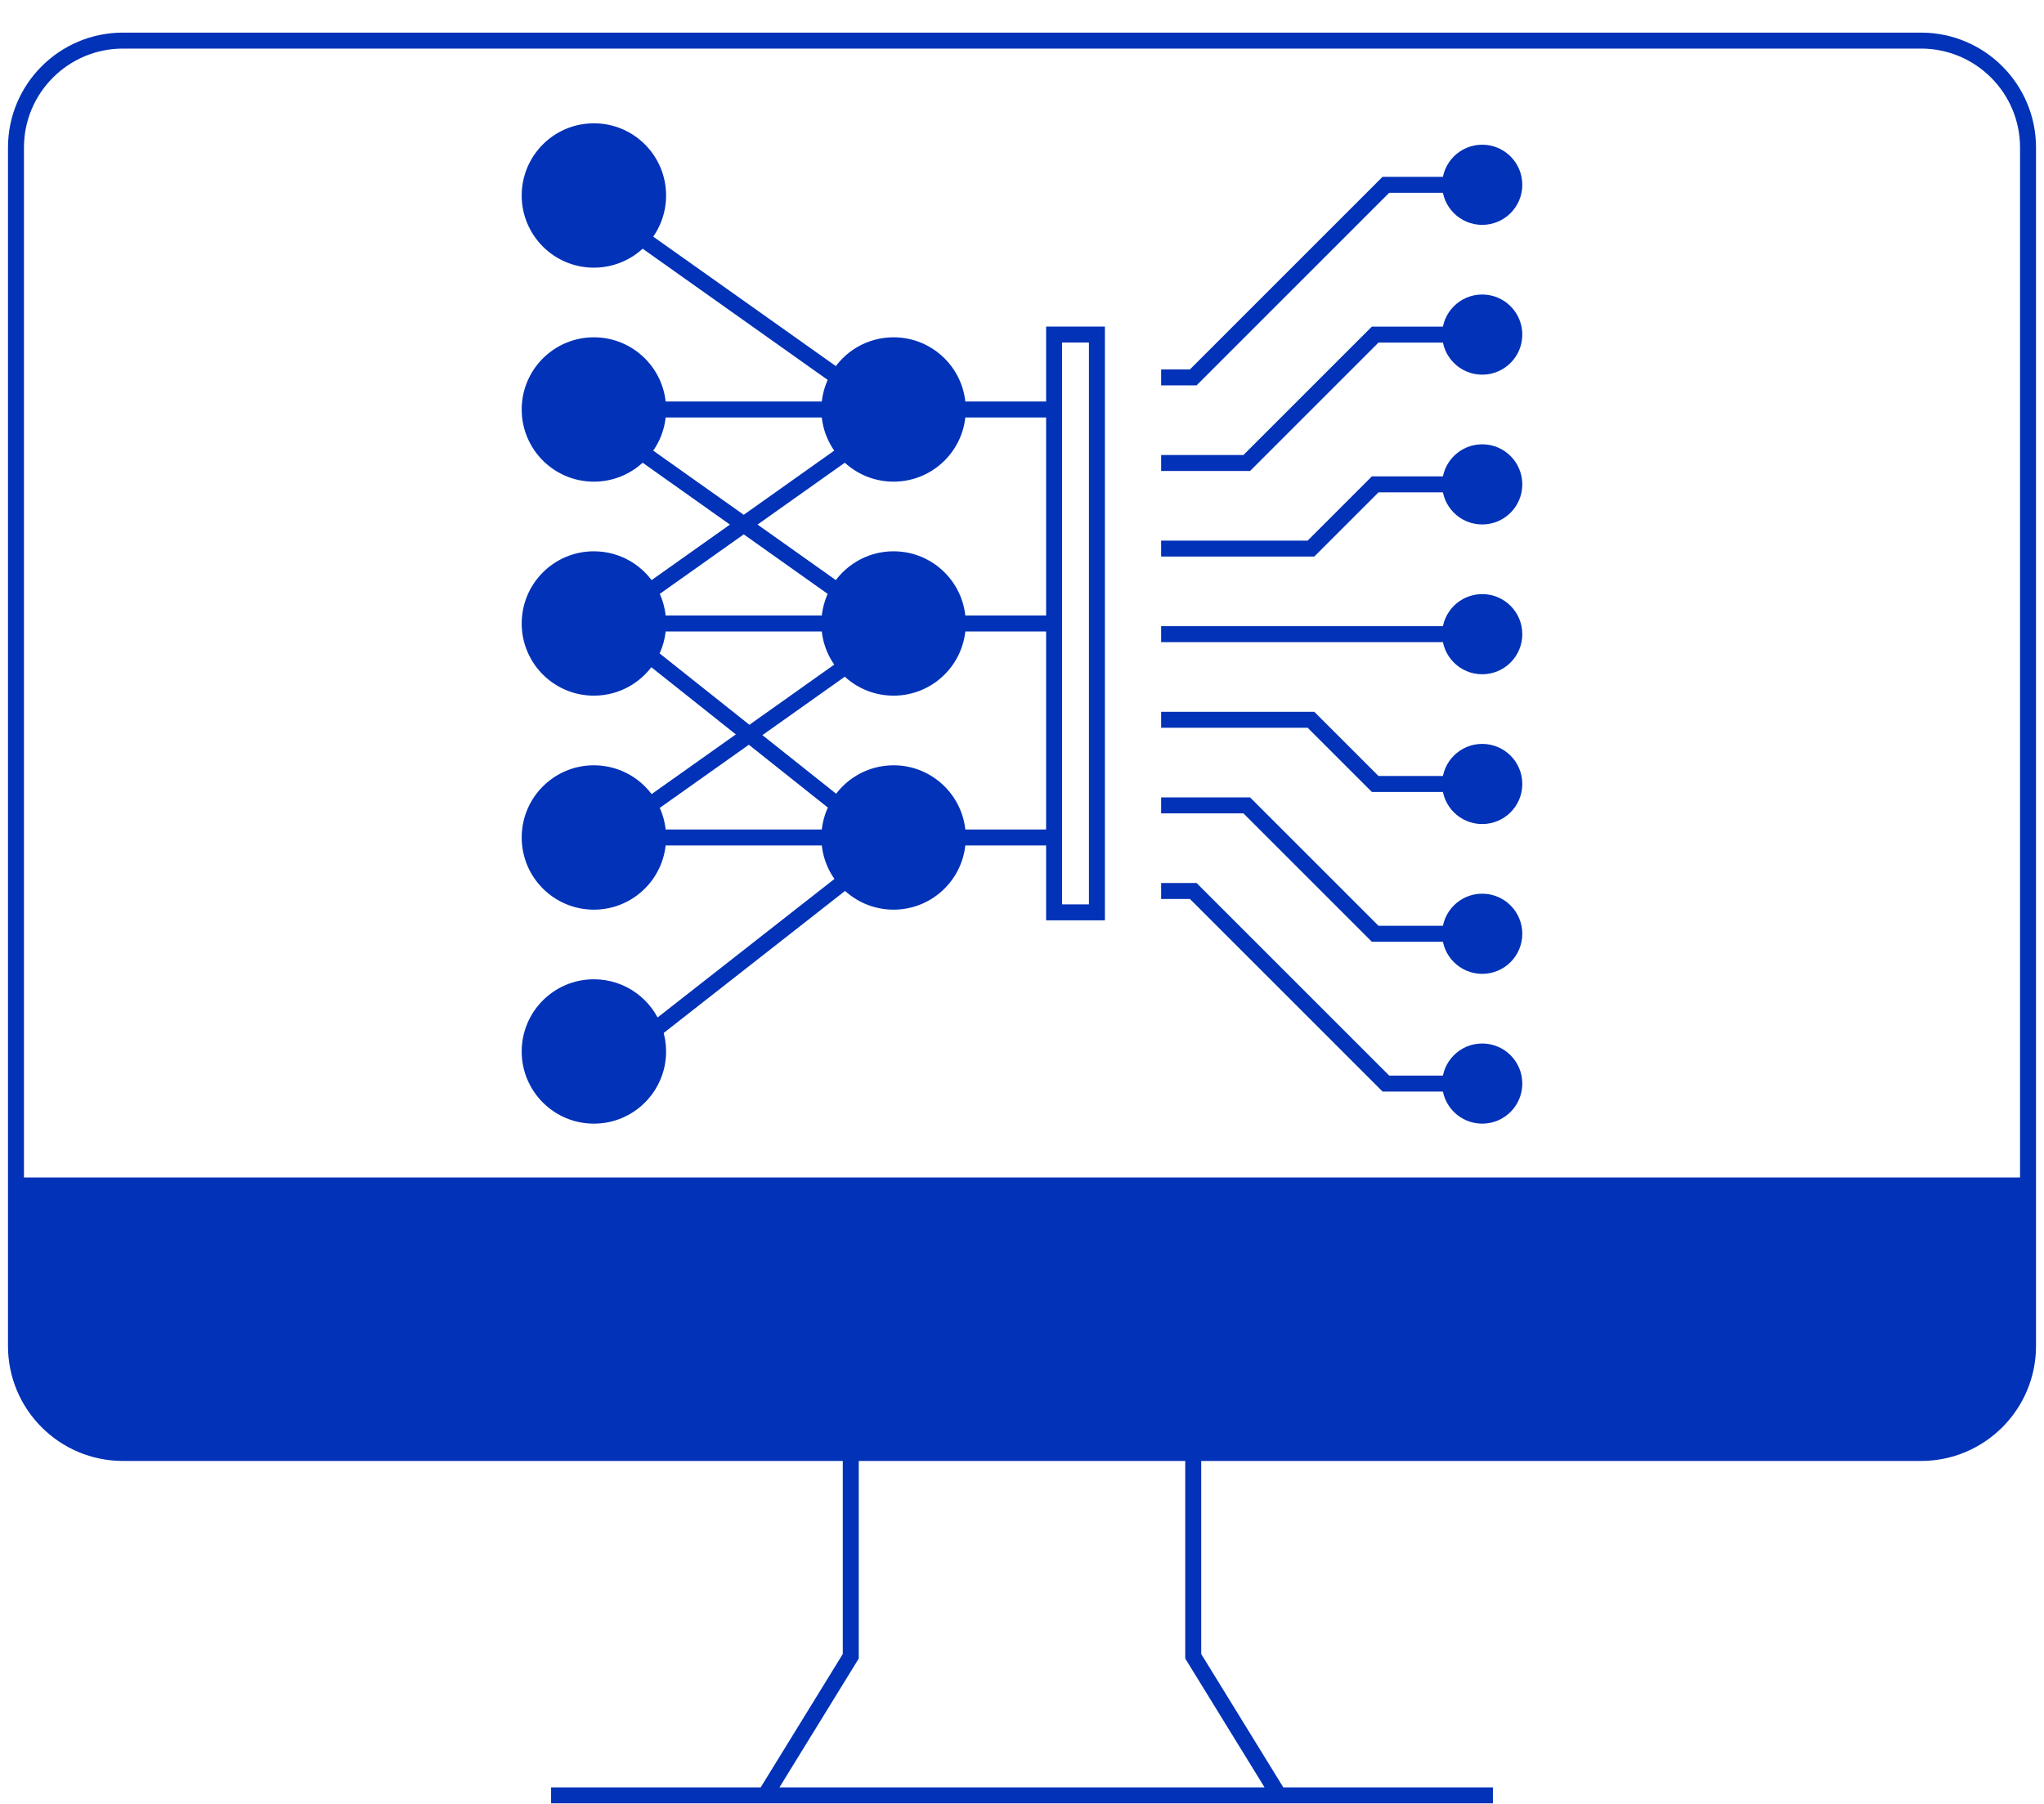
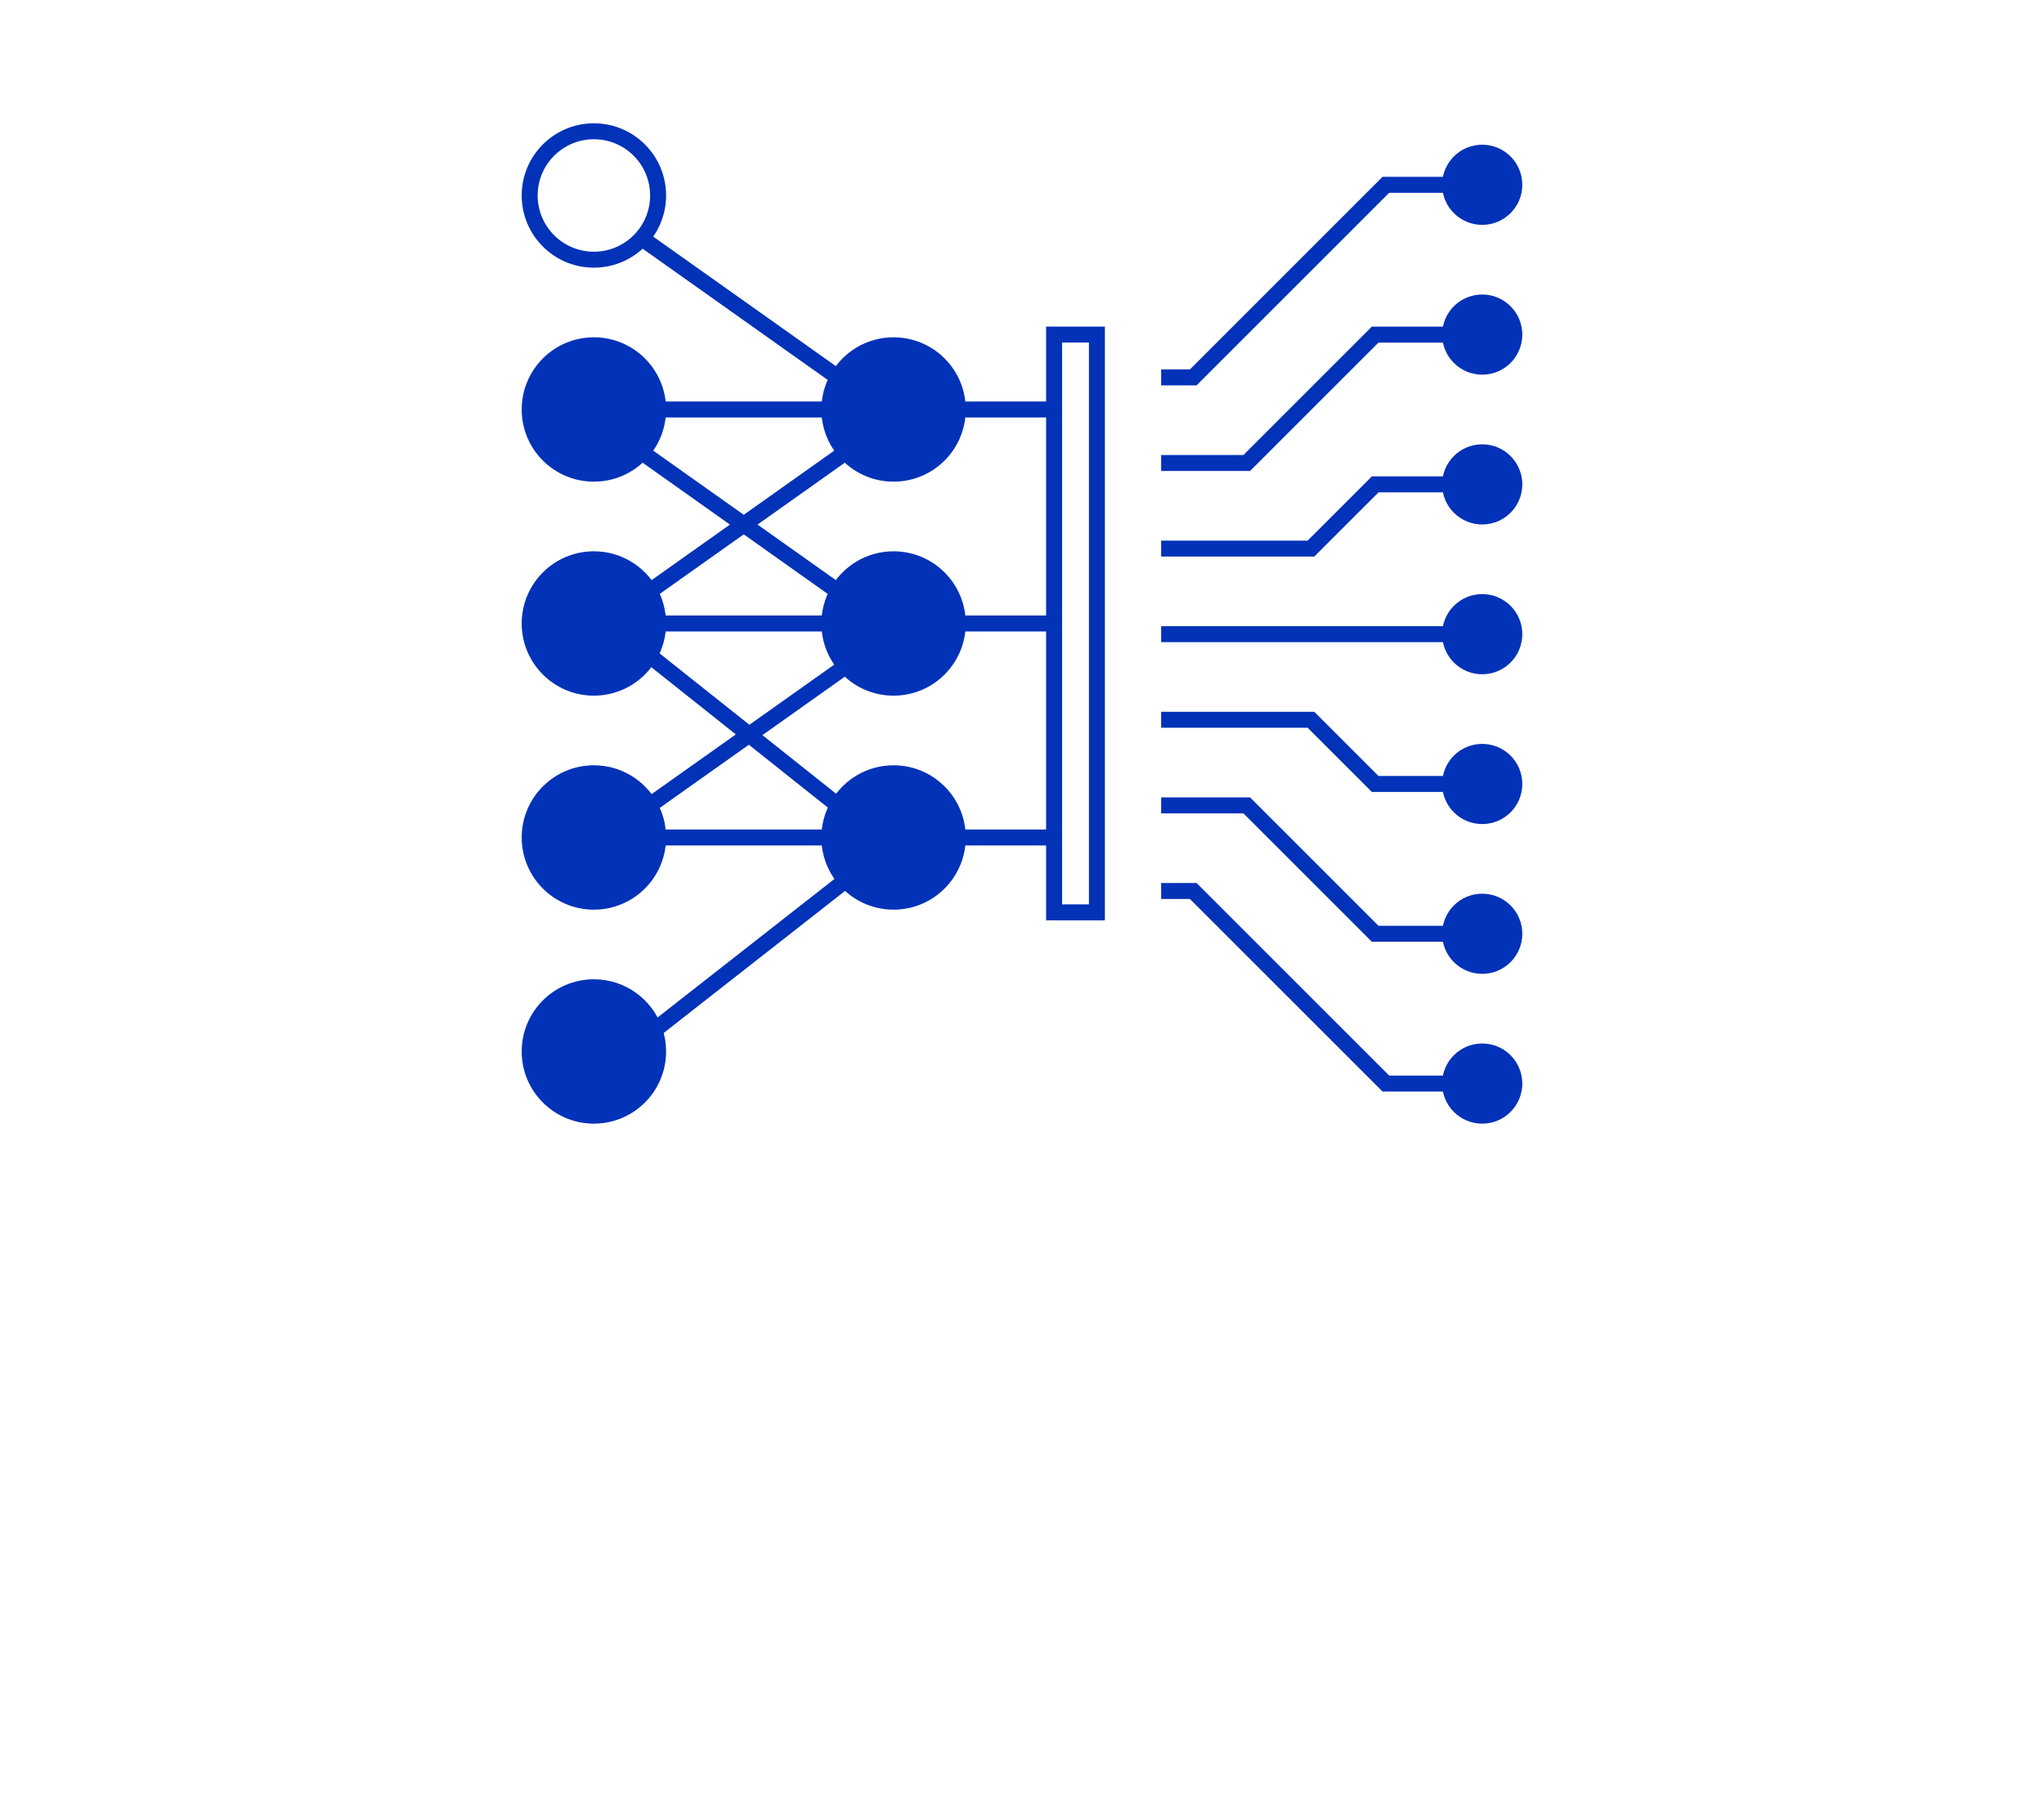
<svg xmlns="http://www.w3.org/2000/svg" width="128" height="113" viewBox="0 0 128 113" fill="none">
-   <path d="M1 84.309C1 88.01 4.001 91.011 7.702 91.011H53.277H64H74.723H120.298C123.999 91.011 127 88.01 127 84.309V74.255H1V84.309Z" fill="#0132B7" />
-   <path d="M120.298 91.011C123.999 91.011 127 88.01 127 84.309V74.255M120.298 91.011H64M120.298 91.011H74.723M1 74.255V84.309C1 88.01 4.001 91.011 7.702 91.011H53.277M1 74.255V9.245C1 5.543 4.001 2.543 7.702 2.543H120.298C123.999 2.543 127 5.543 127 9.245V74.255M1 74.255H127M64 91.011H53.277M64 91.011H74.723M53.277 91.011V103.745L47.915 112.458M47.915 112.458H34.511M47.915 112.458H64H80.085M74.723 91.011V103.745L80.085 112.458M80.085 112.458H93.489" stroke="#0132B7" />
  <path d="M59.978 52.457C59.978 54.678 58.178 56.479 55.957 56.479C54.766 56.479 53.696 55.961 52.96 55.138C52.323 54.427 51.936 53.487 51.936 52.457C51.936 51.725 52.132 51.038 52.474 50.447C53.169 49.245 54.469 48.436 55.957 48.436C58.178 48.436 59.978 50.236 59.978 52.457Z" fill="#0132B7" />
-   <path d="M41.212 12.245C41.212 13.274 40.825 14.214 40.188 14.925C39.452 15.748 38.382 16.266 37.191 16.266C34.97 16.266 33.17 14.465 33.17 12.245C33.17 10.024 34.97 8.223 37.191 8.223C39.412 8.223 41.212 10.024 41.212 12.245Z" fill="#0132B7" />
  <path d="M41.212 25.649C41.212 26.679 40.825 27.618 40.188 28.33C39.452 29.152 38.382 29.67 37.191 29.67C34.97 29.67 33.17 27.87 33.17 25.649C33.17 23.428 34.97 21.628 37.191 21.628C39.412 21.628 41.212 23.428 41.212 25.649Z" fill="#0132B7" />
  <path d="M59.978 25.649C59.978 27.87 58.178 29.67 55.957 29.67C54.766 29.67 53.696 29.152 52.96 28.33C52.323 27.618 51.936 26.679 51.936 25.649C51.936 24.916 52.132 24.23 52.474 23.638C53.169 22.436 54.469 21.628 55.957 21.628C58.178 21.628 59.978 23.428 59.978 25.649Z" fill="#0132B7" />
  <path d="M59.978 39.053C59.978 41.274 58.178 43.074 55.957 43.074C54.766 43.074 53.696 42.557 52.96 41.734C52.323 41.023 51.936 40.083 51.936 39.053C51.936 38.321 52.132 37.634 52.474 37.042C53.169 35.84 54.469 35.032 55.957 35.032C58.178 35.032 59.978 36.832 59.978 39.053Z" fill="#0132B7" />
  <path d="M41.212 39.053C41.212 39.785 41.017 40.472 40.675 41.064C39.979 42.266 38.68 43.074 37.191 43.074C34.97 43.074 33.17 41.274 33.17 39.053C33.17 36.832 34.97 35.032 37.191 35.032C38.68 35.032 39.979 35.84 40.675 37.042C41.017 37.634 41.212 38.321 41.212 39.053Z" fill="#0132B7" />
  <path d="M41.212 52.457C41.212 54.678 39.412 56.479 37.191 56.479C34.97 56.479 33.17 54.678 33.17 52.457C33.17 50.236 34.97 48.436 37.191 48.436C38.68 48.436 39.979 49.245 40.675 50.447C41.017 51.038 41.212 51.725 41.212 52.457Z" fill="#0132B7" />
  <path d="M41.212 65.862C41.212 68.082 39.412 69.883 37.191 69.883C34.97 69.883 33.17 68.082 33.17 65.862C33.17 63.641 34.97 61.84 37.191 61.84C38.942 61.84 40.432 62.959 40.984 64.521C41.132 64.94 41.212 65.392 41.212 65.862Z" fill="#0132B7" />
  <path d="M59.978 52.457C59.978 54.678 58.178 56.479 55.957 56.479C54.766 56.479 53.696 55.961 52.96 55.138M59.978 52.457C59.978 50.236 58.178 48.436 55.957 48.436C54.469 48.436 53.169 49.245 52.474 50.447M59.978 52.457H66.01M51.936 52.457C51.936 53.487 52.323 54.427 52.96 55.138M51.936 52.457H41.212M51.936 52.457C51.936 51.725 52.132 51.038 52.474 50.447M41.212 25.649C41.212 23.428 39.412 21.628 37.191 21.628C34.97 21.628 33.17 23.428 33.17 25.649C33.17 27.87 34.97 29.67 37.191 29.67C38.382 29.67 39.452 29.152 40.188 28.33M41.212 25.649H51.936M41.212 25.649C41.212 26.679 40.825 27.618 40.188 28.33M59.978 25.649C59.978 27.87 58.178 29.67 55.957 29.67C54.766 29.67 53.696 29.152 52.96 28.33M59.978 25.649C59.978 23.428 58.178 21.628 55.957 21.628C54.469 21.628 53.169 22.436 52.474 23.638M59.978 25.649H66.01M51.936 25.649C51.936 24.916 52.132 24.23 52.474 23.638M51.936 25.649C51.936 26.679 52.323 27.618 52.96 28.33M59.978 39.053C59.978 41.274 58.178 43.074 55.957 43.074C54.766 43.074 53.696 42.557 52.96 41.734M59.978 39.053C59.978 36.832 58.178 35.032 55.957 35.032C54.469 35.032 53.169 35.84 52.474 37.042M59.978 39.053H66.01M51.936 39.053H41.212M51.936 39.053C51.936 38.321 52.132 37.634 52.474 37.042M51.936 39.053C51.936 40.083 52.323 41.023 52.96 41.734M41.212 39.053C41.212 38.321 41.017 37.634 40.675 37.042M41.212 39.053C41.212 39.785 41.017 40.472 40.675 41.064M41.212 52.457C41.212 54.678 39.412 56.479 37.191 56.479C34.97 56.479 33.17 54.678 33.17 52.457C33.17 50.236 34.97 48.436 37.191 48.436C38.68 48.436 39.979 49.245 40.675 50.447M41.212 52.457C41.212 51.725 41.017 51.038 40.675 50.447M52.96 55.138L40.984 64.521M40.984 64.521C40.432 62.959 38.942 61.84 37.191 61.84C34.97 61.84 33.17 63.641 33.17 65.862C33.17 68.082 34.97 69.883 37.191 69.883C39.412 69.883 41.212 68.082 41.212 65.862C41.212 65.392 41.132 64.94 40.984 64.521ZM40.188 14.925C40.825 14.214 41.212 13.274 41.212 12.245C41.212 10.024 39.412 8.223 37.191 8.223C34.97 8.223 33.17 10.024 33.17 12.245C33.17 14.465 34.97 16.266 37.191 16.266C38.382 16.266 39.452 15.748 40.188 14.925ZM40.188 14.925L52.474 23.638M40.188 28.33L52.474 37.042M52.96 28.33L40.675 37.042M40.675 37.042C39.979 35.84 38.68 35.032 37.191 35.032C34.97 35.032 33.17 36.832 33.17 39.053C33.17 41.274 34.97 43.074 37.191 43.074C38.68 43.074 39.979 42.266 40.675 41.064M40.675 41.064L52.474 50.447M52.96 41.734L40.675 50.447M66.01 25.649V20.957H68.691V57.149H66.01V52.457M66.01 25.649V52.457" stroke="#0132B7" />
  <path d="M94.83 11.575C94.83 12.685 93.93 13.585 92.819 13.585C91.709 13.585 90.809 12.685 90.809 11.575C90.809 10.464 91.709 9.564 92.819 9.564C93.93 9.564 94.83 10.464 94.83 11.575Z" fill="#0132B7" />
  <path d="M94.83 20.958C94.83 22.068 93.93 22.968 92.819 22.968C91.709 22.968 90.809 22.068 90.809 20.958C90.809 19.847 91.709 18.947 92.819 18.947C93.93 18.947 94.83 19.847 94.83 20.958Z" fill="#0132B7" />
  <path d="M94.83 30.341C94.83 31.451 93.93 32.351 92.819 32.351C91.709 32.351 90.809 31.451 90.809 30.341C90.809 29.23 91.709 28.33 92.819 28.33C93.93 28.33 94.83 29.23 94.83 30.341Z" fill="#0132B7" />
  <path d="M94.83 39.724C94.83 40.834 93.93 41.734 92.819 41.734C91.709 41.734 90.809 40.834 90.809 39.724C90.809 38.613 91.709 37.713 92.819 37.713C93.93 37.713 94.83 38.613 94.83 39.724Z" fill="#0132B7" />
  <path d="M94.83 49.107C94.83 50.217 93.93 51.117 92.819 51.117C91.709 51.117 90.809 50.217 90.809 49.107C90.809 47.996 91.709 47.096 92.819 47.096C93.93 47.096 94.83 47.996 94.83 49.107Z" fill="#0132B7" />
  <path d="M94.83 58.49C94.83 59.6 93.93 60.5 92.819 60.5C91.709 60.5 90.809 59.6 90.809 58.49C90.809 57.379 91.709 56.479 92.819 56.479C93.93 56.479 94.83 57.379 94.83 58.49Z" fill="#0132B7" />
  <path d="M94.83 67.873C94.83 68.983 93.93 69.883 92.819 69.883C91.709 69.883 90.809 68.983 90.809 67.873C90.809 66.762 91.709 65.862 92.819 65.862C93.93 65.862 94.83 66.762 94.83 67.873Z" fill="#0132B7" />
  <path d="M90.809 11.575C90.809 12.685 91.709 13.585 92.819 13.585C93.93 13.585 94.83 12.685 94.83 11.575C94.83 10.464 93.93 9.564 92.819 9.564C91.709 9.564 90.809 10.464 90.809 11.575ZM90.809 11.575H86.787L74.724 23.639H72.713M90.809 20.958C90.809 22.068 91.709 22.968 92.819 22.968C93.93 22.968 94.83 22.068 94.83 20.958C94.83 19.847 93.93 18.947 92.819 18.947C91.709 18.947 90.809 19.847 90.809 20.958ZM90.809 20.958H86.117L78.075 29H72.713M90.809 30.341C90.809 31.451 91.709 32.351 92.819 32.351C93.93 32.351 94.83 31.451 94.83 30.341C94.83 29.23 93.93 28.33 92.819 28.33C91.709 28.33 90.809 29.23 90.809 30.341ZM90.809 30.341H86.117L82.096 34.362H72.713M90.809 39.724C90.809 40.834 91.709 41.734 92.819 41.734C93.93 41.734 94.83 40.834 94.83 39.724C94.83 38.613 93.93 37.713 92.819 37.713C91.709 37.713 90.809 38.613 90.809 39.724ZM90.809 39.724H72.713M90.809 49.107C90.809 50.217 91.709 51.117 92.819 51.117C93.93 51.117 94.83 50.217 94.83 49.107C94.83 47.996 93.93 47.096 92.819 47.096C91.709 47.096 90.809 47.996 90.809 49.107ZM90.809 49.107H86.118L82.096 45.085H72.713M90.809 58.49C90.809 59.6 91.709 60.5 92.819 60.5C93.93 60.5 94.83 59.6 94.83 58.49C94.83 57.379 93.93 56.479 92.819 56.479C91.709 56.479 90.809 57.379 90.809 58.49ZM90.809 58.49H86.118L78.075 50.447H72.713M90.809 67.873C90.809 68.983 91.709 69.883 92.819 69.883C93.93 69.883 94.83 68.983 94.83 67.873C94.83 66.762 93.93 65.862 92.819 65.862C91.709 65.862 90.809 66.762 90.809 67.873ZM90.809 67.873H86.788L74.724 55.809H72.713" stroke="#0132B7" />
</svg>